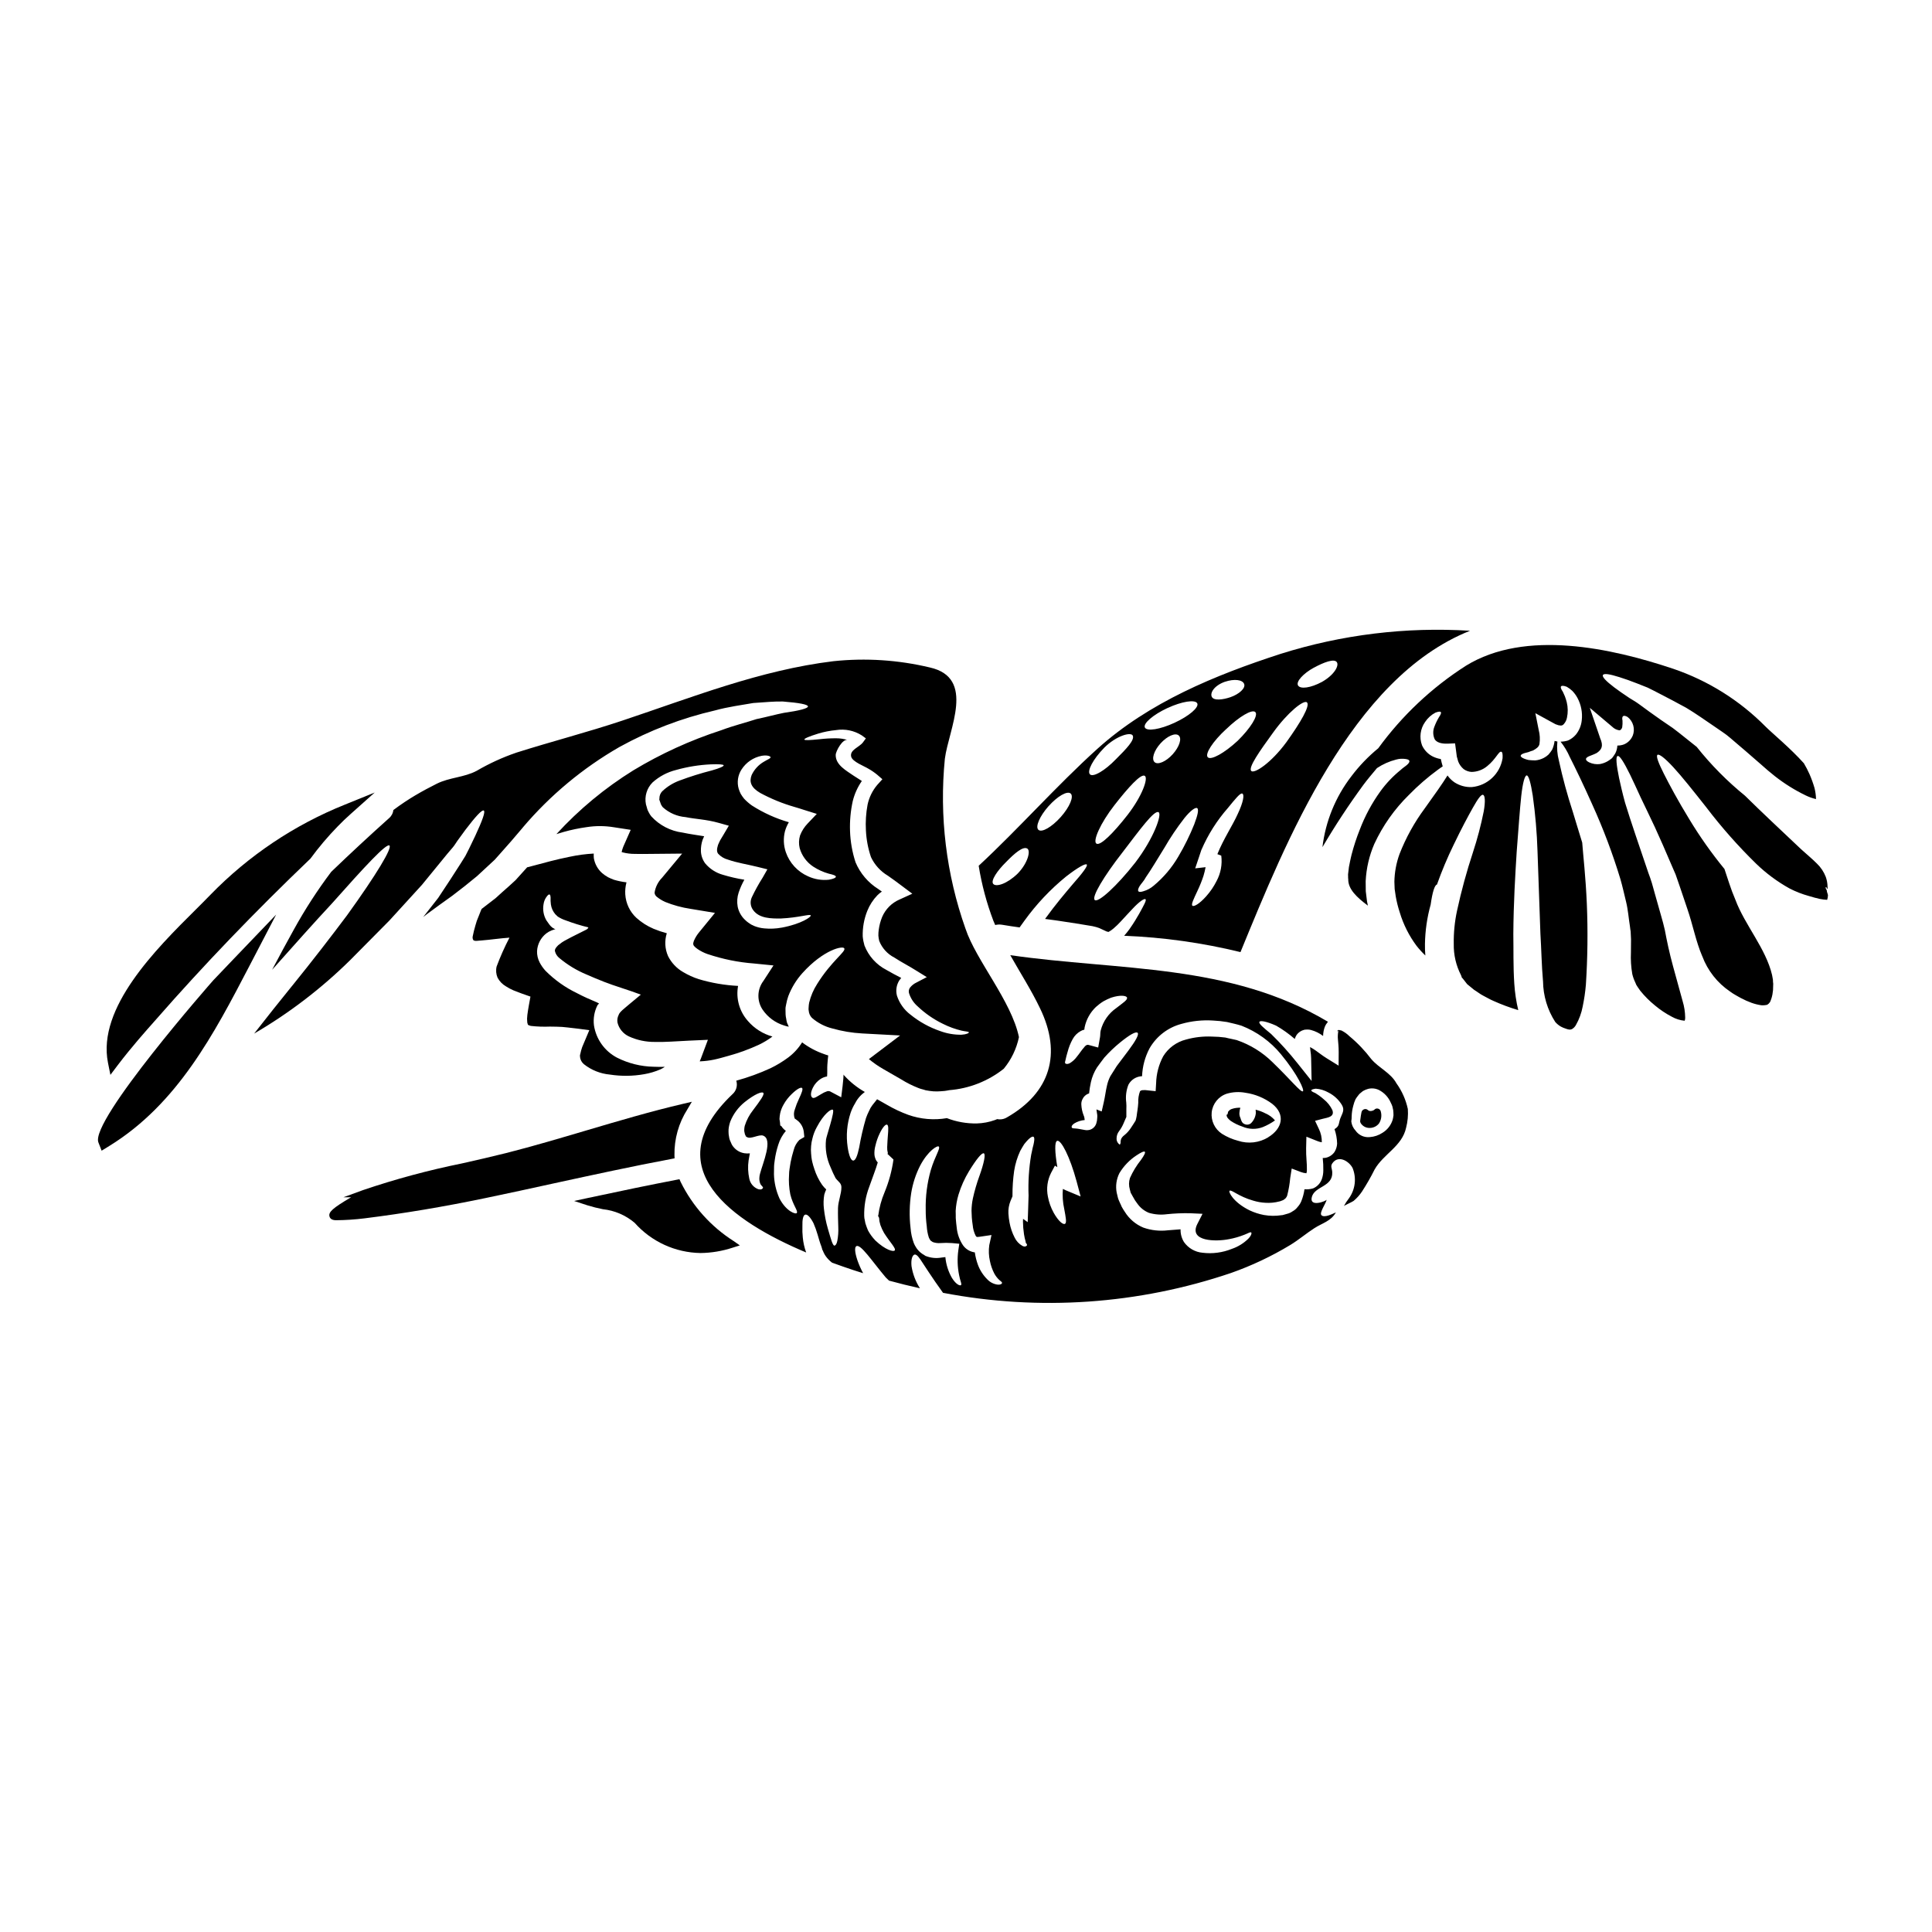
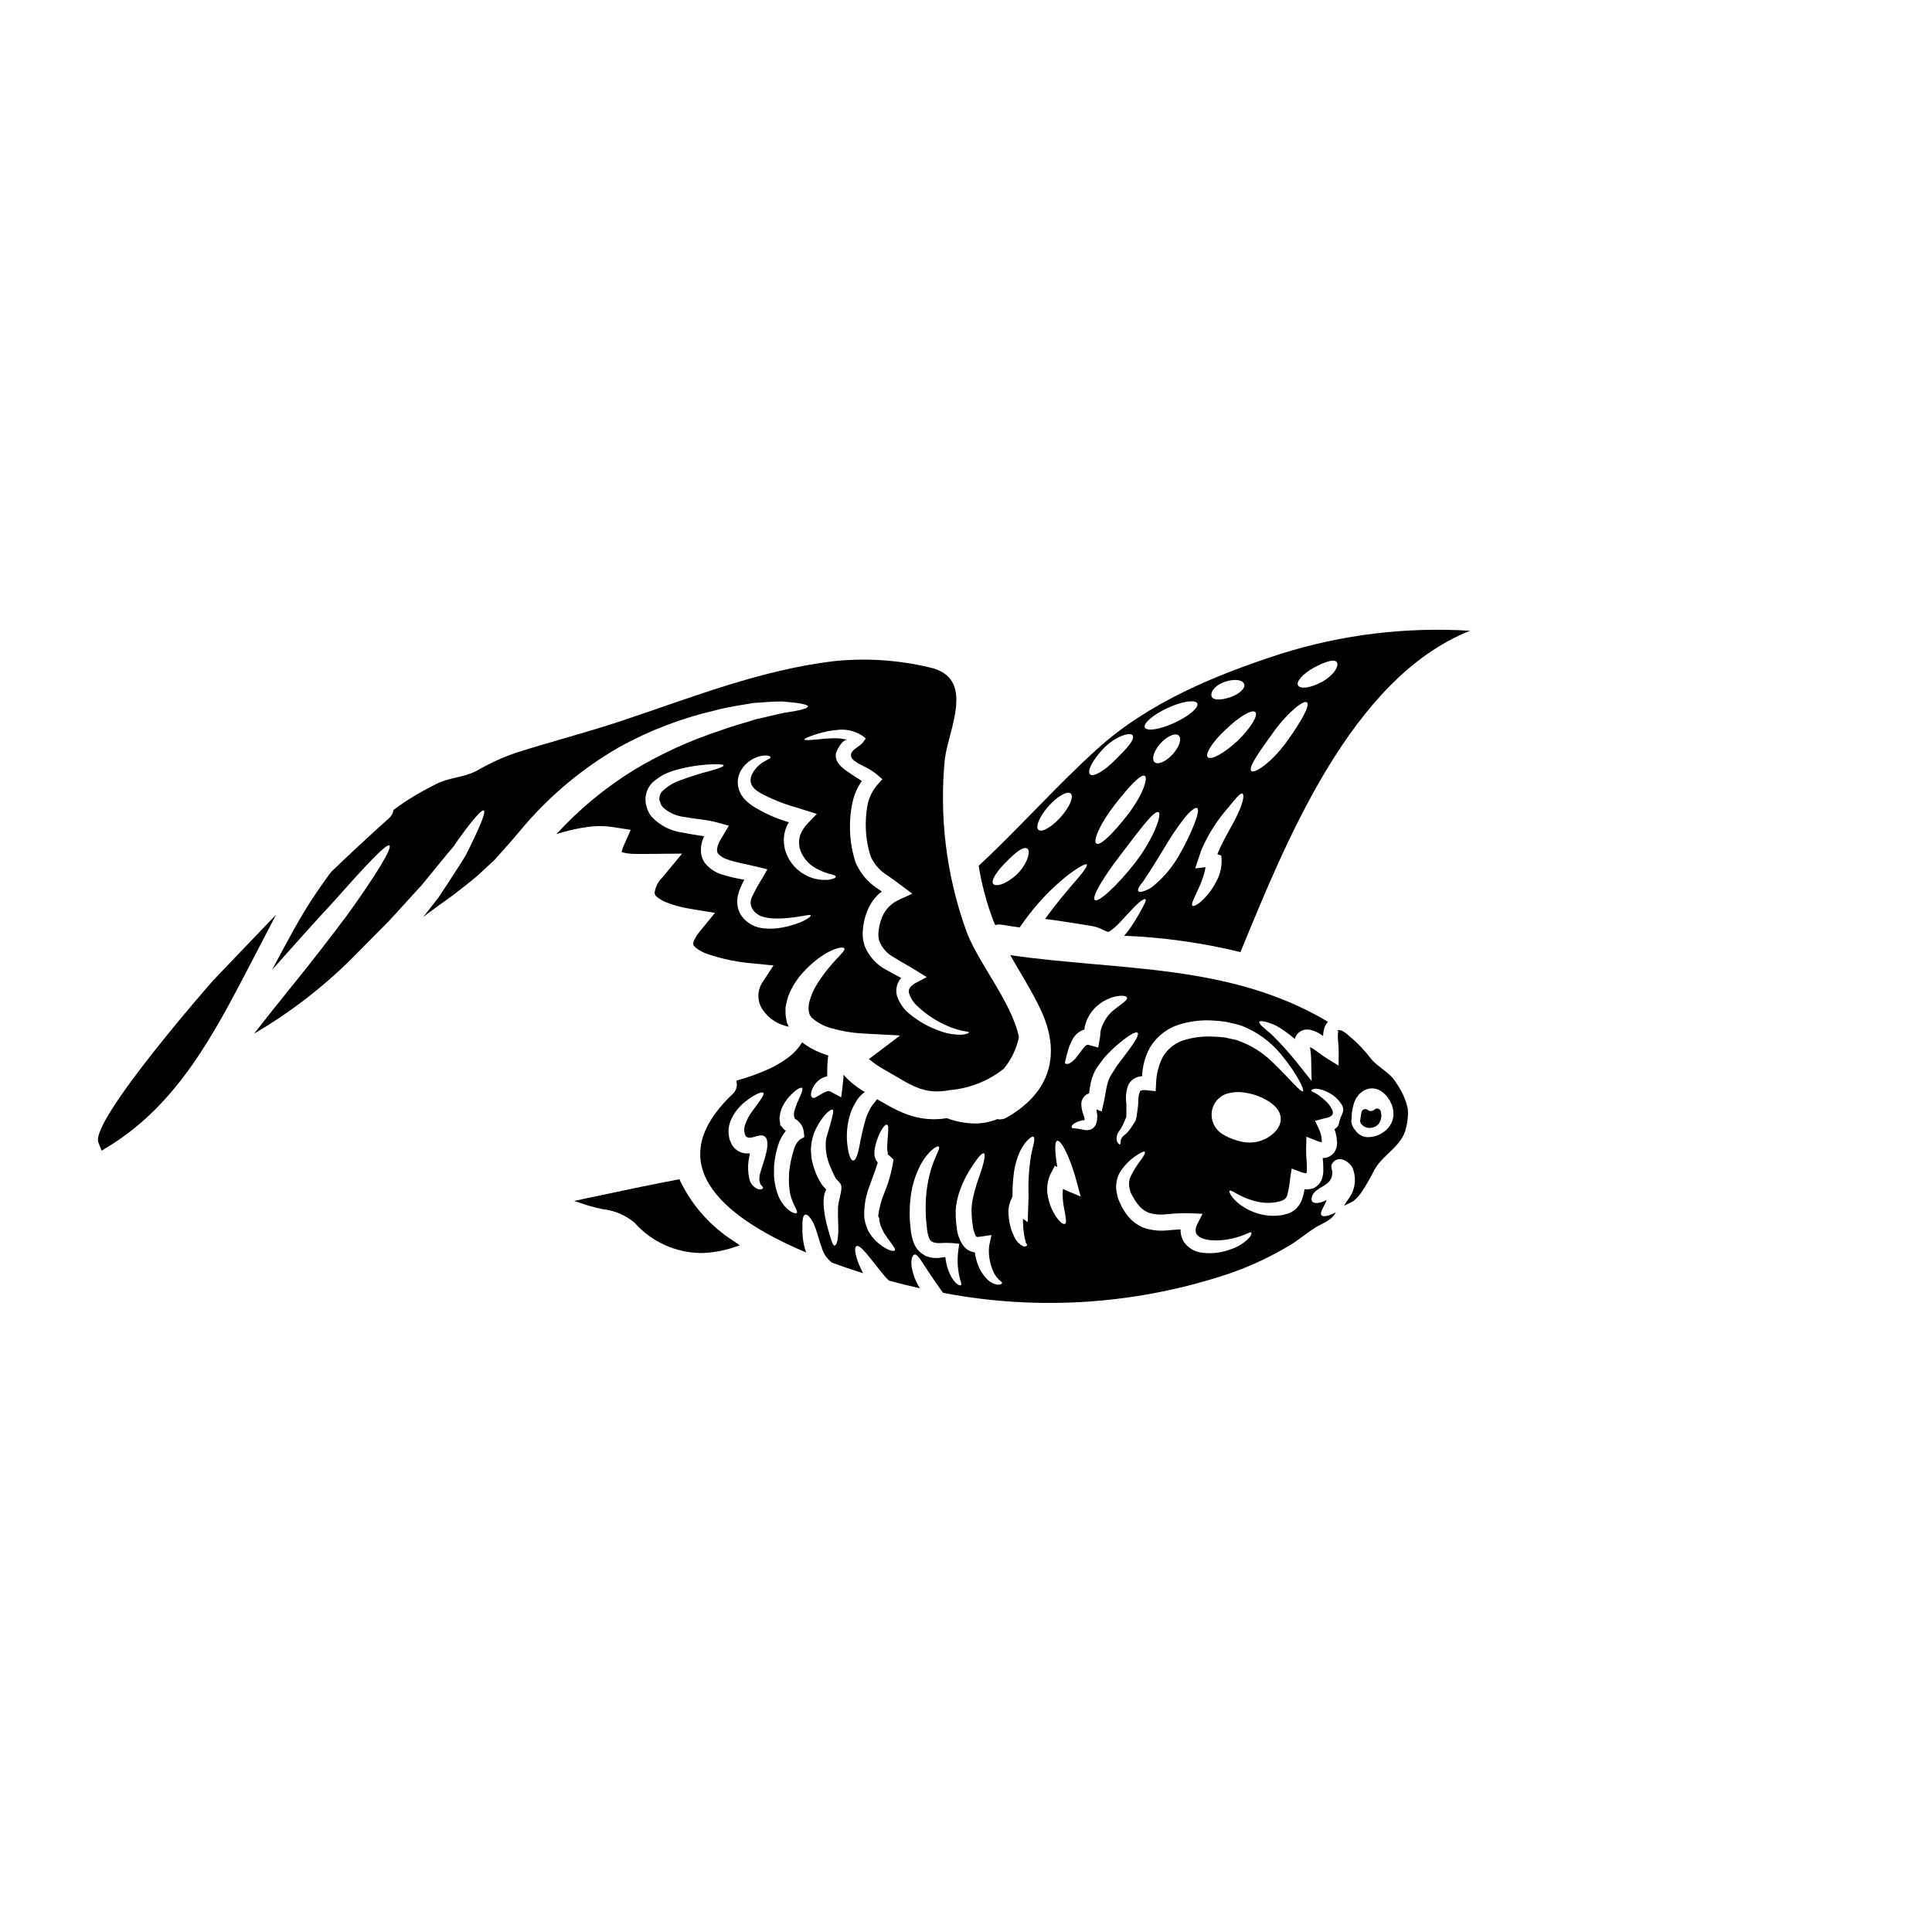
<svg xmlns="http://www.w3.org/2000/svg" fill="#000000" width="800px" height="800px" version="1.1" viewBox="144 144 512 512">
  <g>
-     <path d="m329.45 425.26c0.078 0.023-0.074 0.023 0.23 0h0.004c1.172-0.055 2.336-0.199 3.484-0.438 1.152-0.23 2.566-0.641 3.938-1.027 2.762-0.758 5.457-1.742 8.051-2.949 1.25-0.598 2.438-1.32 3.543-2.152-2.519-0.699-4.773-2.129-6.484-4.106-2.266-2.531-3.234-5.973-2.617-9.312-3.543-0.18-7.051-0.781-10.453-1.797-1.43-0.469-2.809-1.098-4.102-1.867-1.723-0.988-3.113-2.461-4-4.234-0.844-1.91-0.965-4.062-0.336-6.055-1.188-0.316-2.352-0.711-3.488-1.18-1.672-0.707-3.215-1.684-4.562-2.898-1.746-1.613-2.801-3.836-2.953-6.207-0.066-1.027 0.031-2.055 0.281-3.051 0.031-0.047 0.047-0.102 0.051-0.156-1.137-0.133-2.262-0.363-3.359-0.691-0.523-0.195-1.039-0.418-1.539-0.668-0.578-0.316-1.117-0.695-1.613-1.129-1.145-1.031-1.902-2.418-2.156-3.938-0.035-0.398-0.043-0.801-0.023-1.203-2.141 0.113-4.266 0.398-6.363 0.848-3.492 0.691-6.824 1.617-10.004 2.465l-1.281 0.332-1.461 1.617-1.617 1.793-1.766 1.617c-1.18 1.051-2.363 2.074-3.516 3.148-1.23 0.973-2.461 1.918-3.695 2.848-0.309 0.59-0.484 1.254-0.789 1.926v-0.004c-0.363 0.801-0.656 1.637-0.875 2.488-0.254 0.898-0.535 1.926-0.691 2.793-0.102 0.367-0.043 0.758 0.156 1.078 0.148 0.113 0.324 0.176 0.512 0.184h0.395c0.395-0.027 0.848-0.078 1.254-0.102 2.336-0.18 5.027-0.59 7.41-0.746v-0.004c-1.293 2.477-2.43 5.031-3.406 7.648-0.238 0.992-0.148 2.035 0.254 2.973 0.508 0.949 1.273 1.742 2.207 2.281 0.625 0.406 1.281 0.758 1.965 1.055 0.691 0.254 1.41 0.539 2.129 0.82 0.789 0.285 1.574 0.566 2.41 0.848-0.281 1.574-0.586 3.078-0.82 4.848l-0.078 1.027 0.051 0.871c0 0.309 0.129 0.395 0.129 0.59 0.078 0.078 0.051 0.152 0.129 0.152-0.051 0.051 0.203 0.129 0.691 0.285l0.004-0.004c1.688 0.191 3.383 0.25 5.078 0.18l1.742 0.027h0.004c0.977 0.012 1.953 0.082 2.922 0.203 1.848 0.203 3.977 0.461 5.746 0.719-0.641 1.488-1.258 3-1.902 4.516h0.004c-0.203 0.578-0.367 1.168-0.484 1.77-0.051 0.125-0.086 0.258-0.102 0.391l0.023 0.152v0.258c0.078 0.754 0.445 1.441 1.027 1.926 1.98 1.57 4.379 2.527 6.898 2.754 3.012 0.465 6.078 0.43 9.082-0.102 1.48-0.254 2.926-0.684 4.305-1.281 0.402-0.191 0.789-0.414 1.156-0.672-0.977 0.027-1.969 0.027-2.977-0.023-3.371-0.062-6.688-0.891-9.695-2.41-3.281-1.727-5.543-4.906-6.106-8.566-0.219-1.805 0.094-3.629 0.902-5.258 0.09-0.18 0.223-0.328 0.391-0.438 0.203-0.102-0.102-0.129-0.152-0.203l-0.203-0.102-0.078-0.051-0.051-0.027-0.309-0.125c-1.742-0.719-3.414-1.488-4.977-2.309v-0.004c-3.094-1.48-5.914-3.481-8.336-5.906-0.621-0.672-1.152-1.422-1.574-2.231-0.484-0.934-0.723-1.977-0.691-3.027 0.105-1.832 0.992-3.531 2.434-4.668 0.426-0.324 0.891-0.59 1.387-0.789 0.23-0.102 0.488-0.152 0.742-0.254 0.078-0.027 0.285-0.078 0.285-0.129l-0.199-0.035c-0.367-0.156-0.699-0.383-0.973-0.668-0.141-0.145-0.273-0.297-0.395-0.461-0.281-0.414-0.562-0.789-0.82-1.152-0.734-1.281-0.996-2.777-0.742-4.234 0.098-0.789 0.418-1.535 0.922-2.152 0.309-0.395 0.539-0.516 0.691-0.438 0.152 0.078 0.23 0.336 0.254 0.789l0.004-0.004c-0.031 0.617-0.004 1.234 0.078 1.848 0.133 0.949 0.531 1.836 1.152 2.566 0.23 0.203 0.438 0.395 0.668 0.641 0.648 0.422 1.348 0.758 2.078 1 1.977 0.746 4 1.371 6.051 1.875l-0.254 0.395h-0.004c-0.281 0.191-0.582 0.352-0.895 0.488l-2.203 1.105c-0.789 0.395-1.641 0.82-2.465 1.277-0.426 0.215-0.836 0.457-1.234 0.723-0.332 0.254-0.664 0.488-0.973 0.742-0.789 0.789-0.926 1.203-0.848 1.574h0.004c0.176 0.723 0.594 1.367 1.18 1.824 2.144 1.793 4.551 3.254 7.133 4.328 1.488 0.664 3.055 1.309 4.723 1.969 2.488 1 6.797 2.258 9.723 3.387-1.027 0.875-2.074 1.746-3.148 2.617-1.102 0.977-2.539 1.969-2.754 2.82h-0.004c-0.297 0.609-0.395 1.297-0.281 1.969 0.395 1.617 1.512 2.969 3.027 3.668 2.152 0.988 4.5 1.484 6.871 1.461 2.719 0.078 5.644-0.18 9.004-0.336l5.055-0.227-1.852 4.949c-0.418 1.008-0.266 0.621-0.293 0.754z" />
    <path d="m324.38 457.23-0.312-0.723-0.789 0.148c-6.848 1.32-14.348 2.859-23.594 4.848l-3.543 0.766 3.453 1.129 0.004 0.004c1.379 0.426 2.773 0.777 4.188 1.055 3.098 0.332 6.019 1.586 8.395 3.598 4.434 4.992 10.762 7.898 17.438 8.008 2.906-0.031 5.789-0.512 8.551-1.422l1.891-0.598-1.625-1.141h-0.004c-6.031-3.836-10.891-9.258-14.051-15.672z" />
-     <path d="m322.77 450.97-0.031-0.848v0.004c-0.074-4.301 1.117-8.527 3.43-12.152l1.18-1.996-2.262 0.531c-8.66 2.023-17.355 4.602-25.762 7.086-6.93 2.055-14.105 4.176-21.191 5.977-3.844 0.969-7.781 1.859-11.742 2.754-8.863 1.797-17.602 4.152-26.168 7.055l-5.234 1.914 2.055-0.004c-4.945 2.902-6.043 3.938-5.723 5.09 0.18 0.656 0.789 0.992 1.75 0.992h0.039c2.5-0.02 4.996-0.188 7.477-0.496 10.418-1.297 20.906-3.055 32.066-5.375 6.113-1.266 12.203-2.598 18.312-3.938 10.137-2.203 20.617-4.484 30.965-6.43z" />
    <path d="m221.3 405.4c-3.207 3.938-6.519 8.133-9.953 12.516h-0.004c9.262-5.402 17.812-11.941 25.449-19.465 3.668-3.691 7.156-7.234 10.414-10.516 3.102-3.387 5.977-6.543 8.617-9.445 2.488-3.027 4.723-5.769 6.691-8.184 0.512-0.59 1-1.18 1.461-1.719 0.461-0.539 0.824-1.152 1.207-1.715 0.789-1.078 1.512-2.055 2.152-2.953 2.668-3.512 4.387-5.383 4.871-5.117 0.484 0.27-0.359 2.617-2.254 6.691-0.512 1.027-1.051 2.152-1.641 3.414-0.309 0.613-0.641 1.254-0.977 1.922-0.395 0.641-0.82 1.281-1.23 1.969-1.715 2.715-3.719 5.769-5.977 9.156-1.254 1.617-2.59 3.309-3.977 5.078 0.336-0.254 0.641-0.512 1-0.789 2.18-1.641 4.414-3.207 6.719-4.871 2.207-1.668 4.359-3.363 6.543-5.184l3.129-2.898 1.574-1.461 1.438-1.617c0.949-1.102 1.926-2.18 2.902-3.281 1.023-1.203 2.074-2.438 3.129-3.668l-0.004-0.012c7.246-8.531 15.914-15.746 25.625-21.316 7.934-4.375 16.438-7.629 25.266-9.664 3.543-0.977 7.184-1.438 10.16-1.969 3.078-0.203 5.691-0.461 7.848-0.395 4.328 0.336 6.644 0.789 6.644 1.309s-2.363 1.129-6.387 1.695c-2.027 0.395-4.465 1.074-7.285 1.664-2.793 0.926-5.848 1.641-9.414 2.977h-0.004c-8.105 2.637-15.887 6.191-23.188 10.594-7.539 4.676-14.398 10.363-20.391 16.902 0.641-0.203 1.258-0.395 1.969-0.59h-0.004c1.98-0.555 3.992-0.973 6.027-1.258 2.387-0.375 4.82-0.367 7.207 0.023l4.492 0.691-1.969 4.465c-0.184 0.461-0.332 0.934-0.438 1.414 0.102 0.023 0.203 0.074 0.309 0.102 1.047 0.27 2.125 0.402 3.207 0.395 1.281 0.051 2.641 0 4.18 0l8.336-0.078-5.332 6.414c-1.055 1.074-1.742 2.453-1.969 3.938 0.027 0.41 0.223 0.789 0.539 1.051 0.695 0.57 1.461 1.047 2.281 1.41 2.144 0.863 4.383 1.477 6.668 1.82l6.516 1.078-4.129 5.055c-0.59 0.695-1.07 1.473-1.438 2.309-0.227 0.664-0.227 0.848-0.152 1.051 0.027 0.539 1.824 1.824 3.719 2.488v-0.004c4.008 1.355 8.172 2.199 12.391 2.516l5.117 0.512-2.668 4.106c-1.688 2.238-1.77 5.297-0.207 7.621 1.359 1.996 3.359 3.473 5.668 4.18 0.41 0.145 0.832 0.254 1.262 0.332-0.129-0.281-0.254-0.535-0.363-0.82l-0.074-0.152-0.027-0.078-0.102-0.395c-0.027-0.082-0.043-0.168-0.051-0.258l-0.074-0.461-0.004 0.004c-0.082-0.363-0.133-0.734-0.152-1.109-0.027-0.512-0.027-1-0.027-1.488s0.129-0.789 0.18-1.18c0.129-0.73 0.316-1.453 0.562-2.156 0.863-2.254 2.133-4.332 3.75-6.129 5.617-6.234 10.824-7.336 11.102-6.519 0.438 0.848-3.438 3.363-7.207 9.414v0.004c-0.969 1.504-1.68 3.16-2.102 4.898-0.086 0.414-0.137 0.836-0.152 1.258-0.02 0.188-0.027 0.375-0.027 0.562 0.031 0.117 0.047 0.238 0.051 0.363 0.051 0.711 0.352 1.383 0.848 1.895 1.566 1.363 3.441 2.332 5.461 2.824 2.562 0.719 5.191 1.16 7.848 1.305l10.055 0.539-8.266 6.258h0.004c1.164 0.969 2.406 1.836 3.719 2.59 1.664 0.949 3.281 1.898 4.894 2.82v0.004c1.395 0.867 2.863 1.605 4.391 2.207 0.688 0.309 1.359 0.395 2.023 0.637 0.68 0.133 1.363 0.23 2.055 0.285 0.676 0.043 1.352 0.035 2.027-0.023l0.973-0.078c0.359-0.023 0.824-0.152 1.207-0.203v-0.004c5.269-0.414 10.293-2.387 14.438-5.668 2.008-2.422 3.391-5.305 4.031-8.387-1.969-9.539-11.414-20.391-14.168-28.758h-0.004c-5.102-14.418-6.969-29.789-5.461-45.012 1-7.801 8.266-21.445-3.977-24.191-8.359-2-17-2.562-25.547-1.664-19.445 2.363-37.504 9.594-55.941 15.742-9.285 3.102-18.801 5.543-28.168 8.516v0.004c-3.637 1.25-7.137 2.859-10.457 4.797-3.336 1.77-7.184 1.719-10.566 3.414-1.875 0.949-3.746 1.926-5.543 3l-0.004-0.004c-2.055 1.215-4.039 2.543-5.949 3.977-0.098 0.863-0.527 1.656-1.203 2.207-5.156 4.617-10.242 9.34-15.266 14.168-3.656 4.859-6.961 9.965-9.898 15.289-1.949 3.488-3.871 7.086-5.769 10.672 6.004-6.746 11.262-12.645 15.828-17.547 8.898-10.027 14.465-16.004 15.262-15.391 0.797 0.613-3.387 7.621-11.234 18.5-4.059 5.422-9.031 11.887-14.66 18.836zm129.85-15.57c-1.512 0.281-3.059 0.352-4.59 0.203-0.945-0.078-1.875-0.305-2.754-0.664-0.516-0.211-0.996-0.484-1.438-0.824l-0.336-0.254-0.078-0.051-0.125-0.125-0.129-0.102-0.461-0.438c-0.883-0.906-1.488-2.047-1.742-3.285-0.23-1.25-0.145-2.539 0.254-3.746 0.395-1.18 0.902-2.324 1.512-3.41-1.926-0.305-3.828-0.742-5.691-1.309-1.836-0.508-3.473-1.566-4.695-3.027-0.695-0.945-1.09-2.082-1.129-3.254-0.027-1.031 0.129-2.055 0.465-3.027 0.125-0.336 0.281-0.59 0.395-0.902-1.824-0.309-3.82-0.562-5.719-0.973h-0.004c-3.172-0.406-6.102-1.922-8.266-4.281-0.27-0.332-0.504-0.695-0.691-1.078l-0.281-0.566-0.102-0.281v-0.051l-0.051-0.102-0.051-0.23-0.262-0.898c-0.422-2.106 0.234-4.281 1.75-5.801 1.773-1.594 3.914-2.727 6.231-3.305 3.004-0.844 6.094-1.344 9.211-1.488 2.152-0.078 3.332 0 3.41 0.254 0.074 0.254-1.102 0.789-3.148 1.359h-0.004c-2.887 0.734-5.727 1.625-8.516 2.668-1.73 0.629-3.309 1.609-4.641 2.875-0.473 0.508-0.73 1.176-0.723 1.871 0.051 0.156-0.125 0.129 0.027 0.488l0.309 0.875 0.078 0.227 0.152 0.262v-0.004c0.094 0.191 0.215 0.363 0.359 0.512 1.664 1.496 3.773 2.406 6.004 2.59 2.641 0.539 5.465 0.59 8.824 1.539l2.641 0.742-1.488 2.516-0.789 1.309c-0.254 0.438-0.395 0.875-0.59 1.281-0.359 1.129-0.332 1.824 0.027 2.305v0.004c0.703 0.766 1.613 1.316 2.621 1.574 2.41 0.848 5.156 1.254 7.848 1.926l2.59 0.641-1.281 2.254h-0.004c-1.047 1.645-1.988 3.356-2.82 5.117-0.547 1.133-0.406 2.473 0.359 3.465 1.641 2.231 4.844 2.203 7.231 2.203 4.926-0.227 7.797-1.281 8.004-0.82 0.207 0.34-2.394 2.238-7.703 3.238zm12.52-12.695c-1.883 0.207-3.789-0.105-5.508-0.898-2.773-1.211-4.914-3.527-5.906-6.387-0.617-1.793-0.699-3.727-0.23-5.566 0.234-0.836 0.582-1.637 1.027-2.383-3.465-1-6.766-2.496-9.801-4.441-0.754-0.535-1.449-1.145-2.078-1.82-0.32-0.398-0.609-0.816-0.871-1.258-0.215-0.43-0.395-0.875-0.539-1.332-0.504-1.734-0.234-3.602 0.742-5.117 1.215-1.898 3.152-3.215 5.363-3.641 1.539-0.262 2.363 0.152 2.336 0.395 0 0.336-0.742 0.539-1.77 1.18h-0.004c-1.406 0.816-2.535 2.039-3.231 3.512-0.691 1.77-0.227 3.309 2.281 4.769 2.879 1.551 5.91 2.793 9.055 3.695 0.898 0.254 1.766 0.539 2.641 0.82l3.281 1.027-2.414 2.539c-0.883 0.91-1.57 1.992-2.023 3.18-0.328 1.082-0.363 2.234-0.102 3.336 0.57 2.023 1.855 3.773 3.613 4.926 1.273 0.828 2.668 1.461 4.133 1.867 1.152 0.262 1.848 0.488 1.848 0.789 0 0.297-0.613 0.578-1.844 0.809zm1.898-39.656v0.004c2.371-0.379 4.797 0.121 6.82 1.406l1.078 0.789-0.789 1.078c-0.977 1.281-3.543 1.969-3.106 3.769 0.336 1.359 3.492 2.512 4.543 3.18h0.004c0.832 0.469 1.621 1.008 2.359 1.617l1.363 1.18-1.387 1.539c-1.262 1.5-2.133 3.289-2.539 5.207-0.422 2.246-0.566 4.539-0.438 6.82 0.117 2.402 0.562 4.777 1.336 7.059 0.965 2.059 2.531 3.785 4.488 4.945 1.18 0.824 2.387 1.691 3.566 2.594l2.902 2.176-3.336 1.516h-0.004c-2.094 0.895-3.758 2.559-4.652 4.648-0.441 1.078-0.746 2.211-0.898 3.363-0.078 0.52-0.113 1.047-0.102 1.574 0.035 0.477 0.109 0.949 0.227 1.414 0.754 1.906 2.18 3.473 4.004 4.406 1.875 1.23 3.977 2.285 5.902 3.516l2.695 1.668-2.754 1.438c-0.645 0.305-1.215 0.754-1.664 1.309-0.312 0.406-0.422 0.934-0.309 1.434 0.422 1.395 1.23 2.641 2.336 3.59 1.98 1.875 4.238 3.434 6.691 4.617 1.574 0.793 3.234 1.395 4.949 1.801 1.18 0.254 1.848 0.227 1.898 0.434 0.051 0.203-0.613 0.566-1.969 0.641-1.926 0.027-3.836-0.305-5.644-0.973-2.859-0.98-5.523-2.457-7.871-4.359-1.672-1.266-2.914-3.012-3.566-5.004-0.367-1.379-0.145-2.848 0.617-4.055 0.16-0.23 0.328-0.453 0.512-0.664-1.254-0.641-2.539-1.309-3.898-2.102h0.004c-2.68-1.375-4.762-3.684-5.848-6.492-0.23-0.789-0.387-1.594-0.461-2.414-0.062-2.324 0.355-4.637 1.227-6.797 0.617-1.523 1.523-2.918 2.668-4.102 0.363-0.359 0.758-0.688 1.18-0.977l-0.949-0.664h0.004c-2.691-1.684-4.801-4.156-6.031-7.086-0.871-2.672-1.363-5.453-1.461-8.266-0.098-2.668 0.145-5.344 0.719-7.953 0.473-1.91 1.289-3.719 2.41-5.332-0.082-0.047-0.16-0.098-0.23-0.156-0.691-0.438-1.336-0.848-2-1.281-1.875-1.309-4.746-2.82-4.695-5.465 0-0.977 1.875-4.465 3.231-3.938v0.004c-0.996-0.316-2.031-0.48-3.078-0.484-1.5-0.008-2.996 0.078-4.488 0.254-2.516 0.254-3.938 0.332-3.977 0.074-0.039-0.254 1.23-0.82 3.691-1.574h0.004c1.535-0.465 3.117-0.773 4.715-0.922z" />
    <path d="m407.74 389.14c0.578-0.141 1.18-0.168 1.77-0.078 1.574 0.281 3.148 0.488 4.695 0.715l1.309-1.82v0.004c3.133-4.344 6.824-8.258 10.977-11.645 3.106-2.414 5.184-3.566 5.512-3.207s-1.125 2.281-3.691 5.184c-2 2.363-4.644 5.465-7.359 9.234l3.387 0.461c3.254 0.488 6.594 1 9.57 1.516l-0.414-0.051c0.336 0.074 0.668 0.125 1 0.227 0.332 0.102 0.668 0.203 0.789 0.254l1.055 0.488 0.949 0.438 0.461 0.102h0.039c0.477-0.258 0.926-0.566 1.332-0.926 0.664-0.566 1.289-1.172 1.875-1.816 1.227-1.312 2.254-2.465 3.148-3.387 1.793-1.926 3.148-2.82 3.438-2.516 0.289 0.309-0.434 1.539-1.691 3.844-0.641 1.129-1.461 2.492-2.539 4.031v0.004c-0.449 0.621-0.93 1.223-1.438 1.793 10.395 0.41 20.723 1.859 30.828 4.328 11.953-29.086 29.348-72.668 60.844-85.16v0.004c-16.984-1.062-34.016 1.016-50.246 6.133-17.285 5.617-34.832 12.801-48.531 25.164-10.926 9.875-20.648 20.957-31.445 30.984v-0.004c0.801 4.984 2.106 9.875 3.898 14.594 0.172 0.391 0.324 0.75 0.48 1.109zm26.395-6.617c-0.949-0.742 2.438-6.359 7.285-12.566 4.746-6.207 8.438-11.289 9.594-10.723 1.027 0.438-1.203 6.871-6.156 13.363-4.953 6.309-9.801 10.668-10.723 9.926zm17.426-41.531c1.77-1.949 3.938-2.875 4.82-2.074 0.887 0.801 0.152 3.023-1.613 4.977s-3.938 2.875-4.797 2.078c-0.859-0.793-0.191-3.027 1.59-4.981zm40.684-20.074c2.512-1.363 5.332-2.465 6.027-1.438 0.641 0.922-0.641 3.363-3.938 5.231-3 1.617-5.719 1.969-6.336 0.949-0.617-1.016 1.387-3.199 4.234-4.746zm-1.875 9.234c0.871 0.871-1.691 5.281-5.465 10.539-4.055 5.512-8.438 8.363-9.285 7.644-0.949-0.848 2.203-5.281 5.797-10.234 3.789-5.262 8.098-8.75 8.945-7.957zm-21.777-5.465c2.516-0.848 4.668-0.566 5.117 0.562s-1.336 2.719-3.641 3.516c-1.969 0.664-4.387 1-4.93-0.102-0.504-1.031 0.57-2.93 3.441-3.981zm0.336 12.566c3.438-3.332 6.898-5.387 7.746-4.543 0.848 0.848-1.254 4.258-4.695 7.621-3.512 3.258-7.055 5.207-7.898 4.359-0.848-0.84 1.297-4.184 4.836-7.441zm-6.516 31.91v0.004c1.742-4.027 4.106-7.758 7.004-11.055 1.969-2.414 3.305-4.106 3.844-3.793 0.539 0.312 0.23 2.281-1.254 5.41-1.309 2.949-3.769 6.59-5.387 10.629l1.027 0.395v-0.004c0.301 2.312-0.129 4.664-1.234 6.719-0.734 1.469-1.66 2.832-2.754 4.055-1.824 2.051-3.309 2.848-3.668 2.488s0.336-1.77 1.387-4.004h-0.004c0.609-1.277 1.137-2.594 1.574-3.938 0.223-0.742 0.402-1.496 0.543-2.258l-2.754 0.312 1.027-3.055c0.203-0.629 0.426-1.27 0.637-1.91zm-1.875-6.848 0.004 0.004c-1.199 3.004-2.633 5.91-4.281 8.695-1.715 2.941-3.934 5.559-6.555 7.727-0.777 0.664-1.688 1.156-2.668 1.438-0.691 0.227-1.18 0.254-1.359 0-0.176-0.254-0.051-0.691 0.309-1.312 0.359-0.617 1.18-1.41 1.691-2.41 1.23-1.746 2.949-4.617 4.848-7.695v0.004c1.602-2.781 3.391-5.445 5.363-7.977 1.574-1.949 2.926-2.953 3.387-2.617 0.457 0.332 0.125 1.879-0.746 4.141zm-7.133-30.676c3.797-1.77 7.312-2.309 7.871-1.258 0.559 1.051-2.129 3.363-6.004 5.156-3.871 1.793-7.359 2.336-7.871 1.258-0.508-1.074 2.195-3.394 5.996-5.164zm-6.012 17.977c0.949 0.641-0.691 5.332-4.59 10.363-3.746 4.793-7.184 8.234-8.234 7.594-1.051-0.641 1.027-5.41 4.797-10.234 3.594-4.598 7.004-8.418 8.027-7.723zm-10.746-7.477c3.203-3.18 7.055-4.231 7.543-3.203 0.562 1.152-1.641 3.461-4.492 6.297-2.898 3.004-6.004 4.82-6.848 3.977-0.844-0.848 0.797-4.008 3.801-7.07zm-14.777 15.52c2.363-2.668 4.977-4.156 5.871-3.363 0.898 0.797-0.281 3.59-2.641 6.234-2.363 2.644-5.004 4.18-5.902 3.387-0.898-0.797 0.316-3.609 2.676-6.273zm-11.242 14.785c2.309-2.387 4.465-4.18 5.566-3.59 1.027 0.512 0.23 3.844-2.488 6.641-2.875 2.797-5.742 3.617-6.488 2.754-0.742-0.859 1.09-3.523 3.41-5.805z" />
    <path d="m205.98 398.07c-1.836 1.898-3.648 3.797-5.441 5.699-0.336 0.355-32.707 37.211-30.465 42.977l0.859 2.199 2.008-1.238c18.105-11.141 27.785-29.734 37.156-47.723l7.086-13.605z" />
-     <path d="m173.26 428.85 1.969-2.606c3.691-4.852 7.457-9.055 9.48-11.348l0.734-0.828c12.395-14.168 26.066-28.414 40.809-42.508v0.004c2.215-3.023 4.637-5.883 7.25-8.566 1.102-1.152 2.277-2.254 3.457-3.309l6.344-5.664-7.871 3.195c-13.434 5.387-25.586 13.535-35.672 23.914-1.18 1.223-2.531 2.566-3.984 4.012-10.387 10.324-26.07 25.922-23.16 40.496z" />
-     <path d="m476.75 438.08c0.043 0.324 0.059 0.652 0.051 0.977-0.113 1.008-0.578 1.941-1.309 2.641-0.516 0.406-1.227 0.457-1.797 0.133-0.562-0.254-0.789-0.926-0.949-1.516-0.273-0.527-0.363-1.133-0.254-1.719 0.023-0.352 0.102-0.695 0.227-1.027-0.762-0.039-1.527 0.066-2.254 0.309-0.32 0.098-0.605 0.285-0.824 0.539-0.125 0.129-0.023 0.078-0.152 0.129l-0.125 0.512-0.09 0.305-0.227 0.051c0.023 0.664 0.359 1.023 1.074 1.613h-0.004c0.977 0.656 2.035 1.172 3.148 1.539 1.711 0.746 3.644 0.793 5.387 0.129 1.141-0.465 2.227-1.059 3.231-1.77-0.672-0.805-1.523-1.438-2.488-1.848-0.836-0.438-1.727-0.77-2.644-0.996z" />
    <path d="m507.42 424.69c-1.691-2.242-3.637-4.285-5.801-6.078-0.617-0.613-1.328-1.121-2.106-1.512-0.074-0.027-0.125-0.027-0.203-0.051l-0.176 0.023 0.102-0.051c-0.102 0-0.203-0.051-0.254-0.023-0.078 0.152-0.027-0.285-0.488 0.125l-0.254 0.129h0.434-0.004c-0.137 0.719-0.172 1.453-0.105 2.18 0.078 0.973 0.203 1.898 0.203 3.41l-0.023 3.566-3.148-1.949c-1.203-0.742-1.922-1.359-2.848-2h0.004c-0.504-0.359-1.027-0.684-1.574-0.977 0.023 0.309 0.051 0.641 0.102 1 0.105 0.637 0.168 1.281 0.184 1.926l0.125 6.055-3.742-4.695c-2.164-2.727-4.492-5.316-6.981-7.746-2.051-1.691-3.363-2.754-3.102-3.231 0.227-0.395 1.848-0.125 4.383 1l0.004-0.004c1.77 1.016 3.434 2.203 4.973 3.543 0.121-0.391 0.297-0.762 0.516-1.105 0.488-0.648 1.184-1.113 1.969-1.309l0.262-0.051c0.219-0.023 0.438-0.031 0.66-0.027 0.312 0 0.625 0.047 0.926 0.129 1.152 0.312 2.231 0.848 3.18 1.578 0.012-0.863 0.176-1.715 0.488-2.516 0.152-0.363 0.359-0.703 0.613-1l0.18-0.254c-26.086-15.543-55.203-13.465-84.184-17.645 2.641 4.691 5.566 9.234 7.898 14.105 5.82 12.055 2.715 22.312-8.773 28.883l0.004-0.004c-0.777 0.477-1.699 0.641-2.59 0.461-0.18 0.074-0.363 0.152-0.566 0.23v0.004c-1.559 0.562-3.191 0.871-4.848 0.918-2.707 0.047-5.398-0.434-7.926-1.406-3.43 0.586-6.953 0.285-10.234-0.875-1.945-0.711-3.828-1.598-5.617-2.641-0.824-0.461-1.641-0.926-2.488-1.41l-0.156-0.078c-0.434 0.539-0.871 1.078-1.254 1.574-0.355 0.465-0.645 0.973-0.871 1.512-0.316 0.625-0.59 1.266-0.824 1.926-0.746 2.543-1.344 5.129-1.793 7.746-0.438 2.102-0.949 3.488-1.574 3.488s-1.152-1.336-1.488-3.59v-0.004c-0.445-3.035-0.176-6.137 0.785-9.051 0.301-0.879 0.695-1.723 1.184-2.512 0.414-0.832 0.969-1.586 1.641-2.231 0.332-0.285 0.641-0.566 0.949-0.789-2.039-1.156-3.883-2.633-5.465-4.363-0.051-0.078-0.125-0.18-0.176-0.254 0 0.309-0.027 0.664-0.051 1.023-0.051 0.719-0.129 1.387-0.203 2.055l-0.363 2.949-2.719-1.438-0.004-0.004c-0.301-0.199-0.676-0.258-1.023-0.152-0.57 0.188-1.113 0.453-1.617 0.785-0.949 0.535-1.793 1.203-2.254 0.922-0.461-0.285-0.641-1.152 0.125-2.691 0.461-0.93 1.16-1.715 2.027-2.281 0.523-0.34 1.105-0.566 1.719-0.668 0.102-0.977 0-2.129 0.074-3.078 0.074-0.949 0.129-1.719 0.23-2.492l0.004 0.004c-0.375-0.098-0.742-0.219-1.102-0.359-2.094-0.719-4.059-1.766-5.824-3.102-0.965 1.547-2.207 2.906-3.668 4-1.469 1.094-3.043 2.047-4.695 2.848-2.93 1.348-5.969 2.453-9.078 3.305 0.398 1.297-0.004 2.707-1.027 3.594-20.598 19.621 0.129 33.754 19.547 41.938v0.004c-0.473-1.281-0.773-2.621-0.898-3.981-0.105-0.98-0.137-1.965-0.102-2.949-0.051-1.77 0.18-2.949 0.742-3.106s1.387 0.691 2.203 2.281v0.004c0.426 0.977 0.785 1.98 1.078 3 0.309 1.051 0.617 2.18 1.027 3.207 0.051 0.227 0.23 0.691 0.176 0.691 0.156 0.281 0.285 0.562 0.395 0.848l0.004 0.004c0.164 0.371 0.371 0.723 0.613 1.051 0.457 0.621 1.004 1.172 1.617 1.641 1.969 0.715 3.871 1.387 5.641 1.969 0.875 0.285 1.719 0.539 2.594 0.824v-0.004c-0.598-1.102-1.105-2.254-1.516-3.438-0.691-2.051-0.789-3.438-0.285-3.719 1.156-0.637 4.106 3.902 7.797 8.285 0.312 0.312 0.59 0.566 0.875 0.848 2.719 0.742 5.441 1.414 8.184 2.027v-0.004c-1.141-1.781-1.902-3.781-2.231-5.871-0.18-1.824 0.23-2.875 0.789-3.055 0.617-0.152 1.312 0.875 2.18 2.231 0.871 1.359 2.027 3.078 3.336 5.004 0.715 1.027 1.41 2 2.051 2.902v-0.004c25.461 4.879 51.754 3.066 76.309-5.258 5.488-1.934 10.762-4.426 15.742-7.438 2.231-1.363 4.207-3.055 6.359-4.441 2.055-1.336 4.414-1.848 5.695-4.18-0.691 0.309-3.106 1.574-3.848 0.719-0.562-0.668 1.207-3.078 1.414-4.106-0.078 0.395-4.695 2.152-3.938-0.691 0.766-2.926 5.59-2.641 5.41-6.566-0.051-1.027-0.539-1.574 0.023-2.363 1.574-2.281 4.387-0.613 5.359 1.23l0.004 0.004c1.086 2.672 0.719 5.719-0.973 8.055-0.508 0.641-0.953 1.328-1.336 2.051 0.051-0.152 2.281-1.125 2.59-1.383 0.848-0.715 1.59-1.543 2.207-2.465 1.227-1.891 2.352-3.852 3.359-5.871 2.336-4.106 7.285-6.133 8.336-11.055 0.422-1.617 0.578-3.289 0.461-4.953-0.527-2.457-1.559-4.781-3.027-6.82-1.52-2.785-4.644-4.039-6.644-6.398zm-161.88 33.141c0.285 0.465 0.789 0.742 0.641 1-0.145 0.254-0.395 0.516-1.254 0.312v-0.004c-1.23-0.461-2.125-1.531-2.363-2.82-0.344-1.578-0.406-3.203-0.176-4.801 0.102-0.613 0.203-1.23 0.332-1.875v0.004c-0.469 0.055-0.945 0.047-1.41-0.023-1.109-0.16-2.121-0.719-2.848-1.574-0.324-0.359-0.578-0.777-0.742-1.234l-0.262-0.59-0.102-0.285-0.051-0.152-0.051-0.254c-0.023-0.051-0.152-0.922-0.152-0.922-0.035-0.438-0.043-0.879-0.023-1.32 0.066-0.707 0.223-1.406 0.461-2.078 0.809-2.016 2.125-3.789 3.82-5.152 2.668-2.129 4.543-2.852 4.926-2.441s-0.871 2.129-2.691 4.543l-0.004 0.004c-1 1.254-1.758 2.688-2.234 4.223-0.082 0.359-0.125 0.73-0.129 1.102 0.02 0.117 0.027 0.238 0.023 0.363l0.18 0.82c0.051-0.074 0.23 0.617 0.336 0.539 0.023 0.102 0.074 0.078 0.074 0.078s0.078 0 0.129 0.051c0.977 0.637 3.148-0.789 4.258-0.395h0.004c0.297 0.109 0.555 0.305 0.742 0.562 1.512 2.129-1.617 8.57-1.719 10.414-0.078 0.648 0.02 1.309 0.285 1.906zm10.312-11.746c-0.742 0.742-1.266 1.672-1.516 2.691-0.328 1.062-0.602 2.141-0.816 3.231-0.102 0.613-0.18 1.203-0.285 1.77-0.102 0.566-0.102 1-0.125 1.488v0.004c-0.125 1.758-0.016 3.523 0.328 5.254 0.691 2.875 2.129 4.387 1.719 4.93-0.203 0.434-2.754-0.336-4.59-3.848l0.004-0.004c-0.906-2.012-1.402-4.184-1.465-6.391 0-0.637 0.027-1.277 0.027-1.922 0-0.641 0.102-1.18 0.176-1.793 0.184-1.383 0.496-2.75 0.926-4.082 0.41-1.367 1.102-2.633 2.027-3.719-0.48-0.344-0.891-0.777-1.207-1.277l-0.281-0.152v-0.004c-0.027-0.566-0.098-1.133-0.203-1.695 0.02-0.508 0.078-1.012 0.176-1.512 0.18-0.812 0.48-1.59 0.898-2.309 0.582-1.059 1.328-2.019 2.207-2.848 1.387-1.336 2.363-1.824 2.691-1.574 0.332 0.246-0.078 1.332-0.824 2.898h0.004c-0.43 0.887-0.789 1.809-1.074 2.754-0.316 0.777-0.332 1.645-0.051 2.438 0.051 0.051 0.227 0.125 0.898 0.664h-0.004c0.832 0.727 1.371 1.73 1.512 2.824l0.152 1.414zm10.301 23.137c0.055 1.211-0.031 2.422-0.254 3.617-0.18 0.949-0.539 1.254-0.789 1.277-0.488-0.152-0.875-1.664-1.719-4.516-0.504-1.742-0.855-3.527-1.051-5.332-0.141-1.223-0.109-2.457 0.102-3.668 0.133-0.477 0.309-0.938 0.516-1.387-0.395-0.367-0.754-0.77-1.078-1.203-0.887-1.277-1.578-2.676-2.051-4.156-0.234-0.664-0.43-1.34-0.59-2.027-0.078-0.395-0.129-0.613-0.203-1.18l-0.078-0.902h-0.004c-0.066-0.684-0.066-1.367 0-2.051 0.051-0.652 0.16-1.297 0.336-1.926 0.246-1.074 0.641-2.113 1.18-3.078 1.848-3.512 3.793-4.894 4.231-4.59 0.641 0.285-1.719 7.086-1.793 7.898v0.004c-0.277 2.527 0.148 5.082 1.227 7.387 0.387 0.973 0.824 1.922 1.312 2.844 0.098 0.145 0.207 0.277 0.328 0.395 0.539 0.617 1.207 1.027 1.207 2.004 0.023 1.715-0.848 3.668-0.898 5.488-0.047 1.816 0.031 3.613 0.07 5.102zm9.773 3.461v-0.004c-0.75-0.781-1.391-1.664-1.902-2.621-0.262-0.621-0.492-1.254-0.691-1.898l-0.152-0.789-0.074-0.395-0.027-0.102-0.023-0.051v-0.262l-0.027-0.227h-0.004c-0.074-2.672 0.379-5.332 1.336-7.824 0.848-2.461 1.719-4.566 2.258-6.465-0.027-0.051-0.102-0.078-0.129-0.129-0.156-0.176-0.289-0.375-0.395-0.59l-0.176-0.461c-0.098-0.281-0.16-0.574-0.18-0.871-0.047-0.797 0.039-1.602 0.254-2.371 0.254-1.117 0.629-2.203 1.125-3.234 0.789-1.664 1.574-2.512 1.969-2.336 0.395 0.176 0.359 1.207 0.203 2.953-0.051 0.848-0.152 1.898-0.176 3-0.023 0.492 0.027 0.984 0.152 1.461 0.023 0.074 0.051 0.152 0.074 0.152v0.023c-0.074 0.027-0.152 0.078-0.203 0.102l1.641 1.539v0.004c-0.41 2.961-1.195 5.856-2.332 8.621-0.863 2.019-1.441 4.152-1.715 6.336l-0.102 0.074 0.074 0.027 0.152 0.102 0.129 0.395 0.074 0.789c0.102 0.359 0.18 0.691 0.262 1.027 0.262 0.727 0.586 1.43 0.973 2.102 1.617 2.539 3.231 4.106 2.82 4.617-0.305 0.43-2.461-0.082-5.203-2.699zm22.75 11.902c-0.281 0.18-1.254-0.102-2.387-1.898-0.98-1.699-1.578-3.59-1.758-5.543-0.332 0.051-0.664 0.102-1.051 0.129-1.371 0.242-2.777 0.105-4.078-0.395l-0.051-0.027h-0.051l-0.23-0.152-0.09-0.066-0.152-0.102-0.359-0.203v-0.004c-0.34-0.227-0.66-0.492-0.949-0.785l-0.488-0.566-0.336-0.512h0.004c-0.215-0.332-0.395-0.684-0.539-1.051-0.465-1.27-0.75-2.594-0.848-3.938-0.188-1.582-0.266-3.176-0.227-4.769 0.031-1.52 0.164-3.035 0.395-4.539 0.41-2.539 1.215-4.996 2.383-7.285 2.078-3.938 4.59-5.41 4.926-5.027 0.488 0.488-1 2.512-2.102 6.18-0.984 3.445-1.445 7.016-1.363 10.598-0.008 1.465 0.09 2.93 0.281 4.383 0.055 0.961 0.227 1.906 0.512 2.824 0.051 0.16 0.121 0.316 0.211 0.461l0.102 0.203c0.023 0 0.051 0.027 0.074 0.051 0.023 0.023-0.051 0.129 0.254 0.312l0.336 0.227 0.129 0.078h0.004c0.629 0.223 1.301 0.309 1.965 0.258 1.035-0.078 2.074-0.078 3.106 0l1.926 0.18-0.254 1.715c-0.305 2.195-0.238 4.426 0.203 6.594 0.234 1.387 0.824 2.465 0.488 2.668zm9.84-0.125v-0.004c-1.082-0.105-2.094-0.598-2.844-1.387-1.098-1.078-1.945-2.383-2.488-3.82-0.406-1.086-0.688-2.215-0.848-3.359-0.129-0.023-0.23-0.023-0.336-0.051v-0.004c-1.125-0.23-2.125-0.883-2.793-1.82-0.938-1.402-1.512-3.012-1.668-4.691-0.102-0.789-0.176-1.488-0.227-2.18l-0.027-0.395v-0.789l-0.023-1h-0.004c0.078-1.465 0.328-2.918 0.746-4.328 0.664-2.188 1.602-4.285 2.785-6.238 1.969-3.207 3.414-4.977 3.938-4.746 0.523 0.227 0.051 2.594-1.18 6.031l-0.004-0.004c-0.699 1.93-1.273 3.902-1.715 5.906-0.227 1.07-0.348 2.164-0.363 3.258 0.027 0.59 0.051 1.23 0.078 1.848 0.027 0.613 0.152 1.309 0.23 1.969h0.004c0.074 0.988 0.344 1.957 0.789 2.844 0.176 0.203 0.176 0.23 0.254 0.285 0.078 0.051 0.395 0.023 0.789-0.027l3.148-0.461-0.59 2.691c-0.199 1.41-0.137 2.844 0.18 4.234 0.23 1.141 0.621 2.246 1.152 3.281 0.344 0.629 0.785 1.203 1.309 1.695 0.438 0.359 0.789 0.59 0.742 0.82-0.043 0.227-0.348 0.461-1.066 0.438zm38.145-55.25v-0.004c0.098-2.57 0.77-5.086 1.969-7.363 1.832-3.207 4.875-5.547 8.445-6.496 2.719-0.773 5.547-1.074 8.363-0.895 1.246 0.059 2.488 0.188 3.719 0.391 1.309 0.309 2.613 0.59 3.844 0.977h0.004c4.066 1.582 7.66 4.176 10.441 7.539 4.566 5.539 6.258 9.539 5.848 9.84-0.539 0.395-3.231-3.055-8.055-7.695h0.004c-2.688-2.652-5.941-4.66-9.52-5.875-0.973-0.254-1.969-0.395-2.977-0.664l0.004-0.004c-1.184-0.156-2.375-0.242-3.566-0.254-2.32-0.105-4.641 0.16-6.875 0.785-2.519 0.633-4.691 2.227-6.051 4.438-1.176 2.211-1.816 4.664-1.875 7.164l-0.125 2.078-2.004-0.203v-0.004c-0.52-0.094-1.051-0.109-1.574-0.051-0.359 0.102-0.395 0.102-0.562 0.285-0.359 0.965-0.516 1.996-0.465 3.027-0.051 0.613-0.102 1.41-0.203 1.949-0.102 0.539-0.152 1.102-0.23 1.641h-0.004c-0.062 0.379-0.148 0.758-0.254 1.129-0.176 0.281-0.332 0.539-0.488 0.789-0.281 0.434-0.535 0.82-0.789 1.203-0.473 0.73-1.062 1.379-1.742 1.922-0.367 0.262-0.66 0.613-0.848 1.023-0.102 0.316-0.145 0.648-0.125 0.977-0.027 0.254-0.102 0.395-0.203 0.438-0.102 0.043-0.23-0.078-0.395-0.285v0.004c-0.301-0.332-0.469-0.762-0.465-1.207-0.027-0.754 0.219-1.488 0.691-2.078 0.441-0.586 0.812-1.223 1.105-1.895 0.176-0.395 0.359-0.848 0.562-1.312l0.23-0.512h0.004c-0.016-0.145-0.016-0.293 0-0.438v-1.691c0.031-0.562 0.02-1.129-0.027-1.691-0.215-1.59-0.02-3.211 0.562-4.703 0.566-1.082 1.57-1.867 2.754-2.156 0.277-0.066 0.555-0.109 0.84-0.125zm33.457 16.184v-0.004c-2.414 1.473-5.348 1.809-8.031 0.922-1.504-0.391-2.941-1.012-4.258-1.844-1.891-1.238-2.938-3.422-2.719-5.668 0.238-2.293 1.801-4.234 3.988-4.953 1.609-0.473 3.301-0.559 4.949-0.254 2.57 0.363 5.004 1.371 7.086 2.922 3.613 2.844 2.707 6.594-1.055 8.875zm-53.699-20.68c0.051-0.395 0.281-1.129 0.512-1.969v0.004c0.301-1.172 0.75-2.301 1.332-3.359 0.48-0.898 1.211-1.637 2.102-2.129 0.312-0.184 0.648-0.316 1-0.395 0.027-0.203 0.027-0.395 0.078-0.641 0.43-2.047 1.465-3.914 2.977-5.359 0.633-0.578 1.32-1.094 2.051-1.539 0.637-0.352 1.293-0.66 1.969-0.926 2.488-0.82 4.106-0.535 4.231-0.023 0.18 0.641-1.125 1.41-2.82 2.754-2.059 1.418-3.531 3.531-4.152 5.953-0.152 0.562-0.078 1.203-0.18 1.77l-0.488 2.754-2.281-0.617h-0.004c-0.195-0.078-0.402-0.113-0.613-0.102-0.324 0.113-0.602 0.332-0.789 0.617-0.668 0.715-1.312 1.766-1.969 2.539-0.512 0.707-1.168 1.301-1.922 1.746-0.59 0.281-0.949 0.176-1.129 0.023-0.184-0.156-0.035-0.629 0.098-1.102zm-8.414 22.062c-0.051 0.395-0.203 0.871-0.336 1.41-0.129 0.539-0.227 1.18-0.395 1.848v-0.004c-0.602 3.578-0.832 7.203-0.691 10.824-0.051 1.129-0.078 2.231-0.102 3.281l-0.129 3.746-1.23-0.875c0 0.23-0.023 0.465-0.023 0.668l-0.004 0.008c0.012 1.141 0.105 2.277 0.277 3.406 0.102 0.668 0.246 1.324 0.438 1.969 0 0.102 0.027 0.203 0.027 0.285 0.082 0.07 0.152 0.16 0.207 0.254 0.102 0.105 0.148 0.25 0.125 0.395-0.023 0.102-0.125 0.203-0.309 0.285-0.18 0.078-0.438 0.129-0.922-0.102l0.004-0.004c-0.895-0.508-1.613-1.281-2.055-2.207-0.633-1.227-1.082-2.539-1.336-3.898-0.16-0.82-0.262-1.652-0.309-2.484-0.062-1.145 0.133-2.285 0.566-3.34l0.512-1.203v-0.234c-0.012-2.172 0.133-4.34 0.438-6.488 0.285-1.84 0.828-3.625 1.613-5.312 0.395-0.688 0.742-1.309 1.078-1.82l0.004 0.004c0.332-0.43 0.695-0.844 1.078-1.23 0.641-0.613 1.102-0.848 1.359-0.691 0.254 0.152 0.266 0.691 0.109 1.512zm8.516 12.695-0.848-0.395c-0.148 1.777-0.027 3.566 0.359 5.309 0.395 2.176 0.715 3.641 0.203 3.938s-1.742-0.691-3-2.926h0.004c-0.746-1.344-1.266-2.797-1.539-4.309-0.43-2.121-0.133-4.328 0.844-6.258l1.023-1.922 0.641 0.395c-0.664-3.938-0.789-6.797-0.023-6.977 1.023-0.254 3.332 4.129 5.117 10.723l1.078 4.027zm10.824-27.703c-0.309 1.258-0.488 2.875-0.848 4.414l-0.539 2.363-1.387-0.539c0.023 0.227 0.074 0.488 0.102 0.742 0.027 0.254 0.078 0.512 0.102 0.664h0.004c0.027 0.273 0.027 0.547 0 0.824-0.008 0.512-0.094 1.023-0.258 1.508-0.246 0.754-0.828 1.352-1.574 1.621-0.453 0.152-0.938 0.188-1.406 0.102-1.203-0.203-1.824-0.359-2.387-0.395-0.562-0.035-1.027-0.023-1.129-0.285-0.102-0.262 0-0.586 0.641-1.051 0.848-0.52 1.805-0.832 2.797-0.918-0.023-0.078-0.023-0.285-0.074-0.516h-0.004c-0.023-0.102-0.043-0.203-0.051-0.309-0.039-0.137-0.09-0.266-0.152-0.395-0.367-0.926-0.574-1.906-0.617-2.898-0.027-0.492 0.082-0.977 0.309-1.41 0.297-0.652 0.828-1.164 1.488-1.438 0.102-0.023 0.152-0.051 0.254-0.074h0.004c0.105-1.008 0.266-2.012 0.484-3.004 0.309-1.383 0.855-2.699 1.617-3.894 0.668-0.902 1.281-1.77 1.926-2.594 1.293-1.453 2.699-2.801 4.207-4.027 2.461-2 4.152-2.977 4.617-2.562 0.465 0.414-0.539 2.176-2.414 4.691-0.875 1.18-1.926 2.566-3.106 4.129-0.535 0.875-1.125 1.77-1.715 2.719-0.406 0.801-0.707 1.652-0.891 2.531zm37.441 40.531c-1.227 1.199-2.703 2.109-4.328 2.664-2.461 0.996-5.137 1.352-7.773 1.027-1.98-0.176-3.785-1.219-4.926-2.848-0.617-1.008-0.93-2.176-0.895-3.359-1.051 0.078-2.129 0.18-3.309 0.254h-0.004c-2.215 0.273-4.461 0.027-6.562-0.715-2.031-0.848-3.746-2.309-4.902-4.18-0.297-0.43-0.57-0.875-0.82-1.336-0.152-0.395-0.336-0.742-0.512-1.129h0.004c-0.18-0.367-0.336-0.742-0.465-1.129-0.125-0.512-0.254-1-0.359-1.488-0.336-1.75-0.082-3.562 0.715-5.156 1.141-1.898 2.691-3.512 4.543-4.723 1.23-0.824 2-1.156 2.203-0.949s-0.176 0.973-1.023 2.152c-1.172 1.469-2.156 3.082-2.922 4.797-0.32 0.992-0.328 2.055-0.027 3.051 0.082 0.258 0.148 0.523 0.203 0.789 0.102 0.281 0.395 0.664 0.539 1l0.617 1.074 0.562 0.789v-0.004c0.773 1.141 1.871 2.027 3.148 2.539 1.535 0.449 3.144 0.574 4.727 0.359 2.051-0.215 4.117-0.301 6.184-0.258l3.281 0.152-1.363 2.668c-2.438 4.769 5.082 4.723 8.336 4.055v0.004c1.434-0.262 2.836-0.664 4.188-1.211 0.949-0.359 1.539-0.789 1.742-0.562 0.152 0.133 0.078 0.773-0.801 1.672zm24.445-32.012c-0.539 1.41-0.152 2.102-1.574 2.949l0.004-0.004c0.43 1.238 0.664 2.539 0.691 3.852-0.043 0.781-0.281 1.539-0.691 2.203-0.555 0.793-1.391 1.344-2.336 1.539-0.258 0.043-0.523 0.059-0.785 0.051 0.121 1.09 0.172 2.188 0.152 3.281 0.004 0.797-0.129 1.586-0.395 2.336-0.395 1.098-1.234 1.984-2.309 2.438-0.742 0.219-1.516 0.297-2.285 0.23-0.152 1.109-0.445 2.195-0.867 3.231-0.234 0.539-0.555 1.031-0.949 1.465-0.355 0.477-0.812 0.871-1.336 1.152-0.438 0.316-0.938 0.543-1.465 0.668l-0.715 0.203c-0.18 0.051-0.152 0.051-0.461 0.129l-0.285 0.027c-1.547 0.238-3.125 0.223-4.668-0.051-1.312-0.246-2.59-0.66-3.797-1.23-4.383-2.156-5.668-4.953-5.309-5.184 0.438-0.434 2.363 1.516 6.297 2.617 1.043 0.316 2.117 0.508 3.203 0.562 1.242 0.082 2.492-0.039 3.695-0.359l0.227-0.051c0-0.023 0.129-0.051 0.129-0.051l0.395-0.152h0.004c0.219-0.062 0.422-0.176 0.586-0.336 0.188-0.094 0.34-0.246 0.438-0.434 0.152-0.105 0.203-0.395 0.312-0.59h-0.004c0.383-1.508 0.645-3.043 0.789-4.594l0.395-2.512 2.41 0.922h-0.004c0.48 0.18 0.98 0.289 1.488 0.336 0.102-0.297 0.145-0.613 0.129-0.926 0.051-1.613-0.254-3.566-0.203-5.691l0.074-3.078 2.82 1.125h0.004c0.402 0.172 0.824 0.293 1.258 0.359 0.031-1.234-0.238-2.457-0.785-3.562l-1-2.129 2.055-0.539c1.336-0.336 3.148-0.512 2.539-2.281-0.531-1.125-1.312-2.106-2.285-2.875-0.406-0.367-0.836-0.711-1.281-1.027-0.395-0.254-0.691-0.461-0.977-0.641-0.691-0.281-1.051-0.484-1.051-0.691 0-0.207 0.438-0.359 1.18-0.461 1.191 0.086 2.348 0.438 3.387 1.027 1.461 0.746 2.688 1.879 3.539 3.281 0.801 1.355 0.113 2.203-0.375 3.465zm13.824 0.512c-0.453 1.426-1.41 2.637-2.691 3.41-0.988 0.652-2.129 1.039-3.309 1.129-1.496 0.176-2.965-0.484-3.824-1.719-0.629-0.668-1.023-1.523-1.125-2.438 0.074-0.449 0.109-0.906 0.102-1.359 0.027-0.953 0.176-1.902 0.434-2.82 0.141-0.582 0.34-1.152 0.59-1.695 0.176-0.285 0.363-0.559 0.57-0.82l0.309-0.395 0.176-0.203 0.336-0.285 0.566-0.461-0.004 0.004c0.441-0.262 0.914-0.461 1.41-0.59 0.957-0.23 1.961-0.121 2.844 0.305 1.402 0.723 2.512 1.91 3.133 3.363l0.23 0.484 0.051 0.129c0.051 0.102 0.129 0.336 0.129 0.336l0.051 0.203 0.176 0.789h0.004c0.051 0.465 0.078 0.938 0.078 1.406-0.047 0.414-0.125 0.824-0.23 1.227z" />
    <path d="m509.23 437.81c-0.355-0.117-0.746-0.016-0.996 0.262-0.277 0.289-1.262 0.598-1.723 0.105v0.004c-0.262-0.258-0.648-0.34-0.992-0.219-0.359 0.117-0.633 0.418-0.711 0.789-0.074 0.301-0.129 0.605-0.164 0.914-0.066 0.395-0.117 0.789-0.184 1.332-0.031 0.223 0.02 0.449 0.137 0.637 0.48 0.773 1.316 1.254 2.227 1.281h0.168c0.957 0 1.859-0.434 2.453-1.184 0.613-0.941 0.785-2.106 0.473-3.188-0.074-0.352-0.34-0.637-0.688-0.734z" />
-     <path d="m628.12 379.98-0.332-0.691v-0.129c0 0.18 0.281-0.395 0.359 0.395l0.141-0.027 0.051-0.207-0.023-0.395c-0.02-0.867-0.176-1.723-0.465-2.539-0.512-1.328-1.309-2.531-2.336-3.516-1.18-1.203-2.691-2.438-4.18-3.793-5.668-5.359-10.695-10.055-14.852-14.168v-0.004c-4.734-3.844-9.039-8.191-12.836-12.969-2.231-1.742-4.309-3.488-6.336-5-2.254-1.516-4.359-2.977-6.258-4.359-0.949-0.691-1.848-1.336-2.691-1.969-0.848-0.633-1.77-1.129-2.566-1.641-1.574-1.051-2.949-2-4.027-2.82-2.152-1.641-3.231-2.754-2.977-3.254 0.254-0.5 1.793-0.262 4.387 0.562 1.277 0.395 2.848 0.949 4.617 1.641 0.898 0.359 1.848 0.715 2.848 1.129 0.977 0.488 2.027 1 3.102 1.574 2.18 1.102 4.566 2.387 7.109 3.769 2.461 1.465 4.977 3.258 7.668 5.082 1.309 0.949 2.754 1.793 4.027 2.922 1.27 1.125 2.617 2.207 3.938 3.363 1.32 1.152 2.719 2.336 4.078 3.543 0.613 0.539 1.23 1.105 1.875 1.645 0.641 0.539 1.254 1.051 1.922 1.574l-0.004-0.004c2.543 1.996 5.297 3.715 8.207 5.117 0.859 0.418 1.762 0.738 2.695 0.953-0.023-0.988-0.156-1.969-0.395-2.926-0.363-1.258-0.809-2.492-1.336-3.695-0.438-0.984-0.938-1.945-1.488-2.871-3.617-4.027-8.207-7.797-10.133-9.695h0.004c-6.871-6.953-15.266-12.211-24.523-15.352-16.316-5.465-39.145-10.512-54.918-0.789v0.004c-9.035 5.777-16.91 13.191-23.223 21.863-2.656 2.18-5.047 4.668-7.117 7.414-4.207 5.457-6.856 11.949-7.672 18.789 3.332-5.672 6.945-11.172 10.832-16.477 1.137-1.543 2.402-2.992 3.621-4.473 1.551-1.035 3.262-1.797 5.066-2.258 0.816-0.23 1.672-0.281 2.512-0.156 0.59 0.078 0.926 0.23 1.004 0.488 0.078 0.254-0.102 0.59-0.539 1-0.438 0.41-1.18 0.848-1.824 1.465-1.992 1.617-3.769 3.488-5.281 5.566-2.277 3.156-4.129 6.594-5.508 10.234-0.859 2.148-1.578 4.352-2.16 6.594-0.125 0.562-0.285 1.152-0.395 1.742l-0.309 1.539c-0.078 0.641-0.18 1.387-0.23 1.949 0.051 0.438-0.023 0.824 0.051 1.281-0.051 2.641 2.281 4.82 5.207 7.004-0.078-0.359-0.152-0.715-0.23-1.102-0.102-0.926-0.227-1.824-0.332-2.719-0.027-0.926-0.027-1.824-0.027-2.719l0.004-0.004c0.168-3.375 0.941-6.695 2.281-9.797 2.246-4.848 5.348-9.246 9.16-12.988 2.391-2.453 4.981-4.703 7.746-6.723 0.461-0.332 0.848-0.613 1.227-0.848-0.176-0.613-0.359-1.227-0.484-1.848 0-0.023-0.027-0.074-0.027-0.102-0.691-0.109-1.363-0.316-2-0.613-1.316-0.629-2.367-1.699-2.973-3.027-0.77-2.066-0.461-4.383 0.816-6.184 0.695-1.047 1.641-1.902 2.754-2.484 0.789-0.285 1.254-0.336 1.414-0.129 0.156 0.203-0.027 0.668-0.488 1.336v-0.004c-0.484 0.816-0.895 1.676-1.23 2.566-0.422 1.07-0.383 2.266 0.102 3.309 0.488 0.789 1.668 1.227 3.488 1.152l1.902-0.078 0.281 2.106c0.051 0.461 0.129 0.922 0.18 1.387 0.125 0.434 0.23 0.848 0.359 1.277l-0.004 0.004c0.305 0.797 0.809 1.504 1.465 2.055 0.605 0.438 1.328 0.695 2.074 0.742 1.543-0.016 3.031-0.574 4.207-1.574 2.281-1.848 3.027-4.004 3.695-3.769 0.281 0.051 0.395 0.641 0.332 1.715-0.648 4.113-4.008 7.266-8.156 7.644-1.625 0.066-3.227-0.375-4.594-1.258-0.719-0.492-1.344-1.109-1.844-1.82-1.281 2.078-3.387 5.055-6.027 8.723-2.758 3.719-5.008 7.793-6.691 12.105-0.855 2.356-1.312 4.832-1.359 7.336l0.074 1.926c0.102 0.641 0.203 1.277 0.285 1.949 0.254 1.453 0.613 2.883 1.074 4.281 0.957 3.176 2.461 6.164 4.441 8.824 0.719 0.91 1.496 1.766 2.332 2.566-0.086-1.004-0.121-2.016-0.102-3.027 0.055-3.539 0.562-7.055 1.512-10.465 0.465-3.281 1.051-5.184 1.668-5.309 1.273-3.586 2.746-7.098 4.414-10.516 2.051-4.281 3.844-7.621 5.117-9.875 1.27-2.254 2.18-3.566 2.691-3.387 0.512 0.18 0.641 1.691 0.18 4.359-0.738 3.688-1.699 7.328-2.871 10.898-1.672 5.07-3.078 10.227-4.207 15.441-0.625 2.891-0.918 5.844-0.871 8.801-0.059 2.887 0.605 5.742 1.926 8.309l0.125 0.336 0.078 0.152-0.078 0.023 0.395 0.438 1.102 1.414c0.617 0.512 1.23 1.023 1.848 1.512 0.848 0.512 1.574 1.129 2.465 1.574s1.742 0.977 2.668 1.359h-0.004c2.133 0.957 4.324 1.773 6.566 2.438-0.547-2.301-0.898-4.644-1.051-7.004-0.309-4.668-0.18-8.949-0.254-13.156 0.051-8.309 0.512-15.742 0.898-21.902 0.488-6.156 0.82-11.211 1.203-14.695 0.387-3.488 0.926-5.41 1.438-5.441 0.512-0.027 1.078 1.926 1.617 5.387l-0.004-0.004c0.684 4.891 1.102 9.816 1.258 14.75 0.227 6.207 0.488 13.594 0.766 21.777 0.254 4.027 0.312 8.387 0.691 12.645h0.004c0.043 3.824 1.16 7.559 3.231 10.773 0.422 0.492 0.926 0.906 1.488 1.23 0.406 0.223 0.836 0.402 1.281 0.539 0.254 0.102 0.52 0.18 0.789 0.23 0.312 0.07 0.641 0.023 0.926-0.129 0.418-0.254 0.766-0.617 1-1.051 0.867-1.52 1.473-3.18 1.793-4.902 0.398-1.902 0.684-3.828 0.848-5.769 0.461-7.121 0.547-14.262 0.254-21.391-0.309-7.234-0.973-12.875-1.227-16.289-0.875-2.898-1.746-5.617-2.492-8.156v0.004c-1.461-4.469-2.695-9.004-3.691-13.598-0.438-1.637-0.57-3.34-0.395-5.027-0.25-0.035-0.5-0.086-0.742-0.156-0.094 0.801-0.312 1.578-0.645 2.312-0.289 0.461-0.617 0.895-0.977 1.305-0.367 0.348-0.781 0.641-1.23 0.875-0.711 0.371-1.484 0.598-2.281 0.664-0.586-0.004-1.168-0.035-1.746-0.102-0.402-0.082-0.797-0.199-1.18-0.359-0.641-0.254-0.953-0.539-0.926-0.789 0.027-0.246 0.395-0.488 0.977-0.664 0.309-0.102 0.664-0.18 1.074-0.285v0.004c0.402-0.168 0.812-0.316 1.234-0.438 0.824-0.461 1.516-0.898 1.691-1.691 0.188-1.258 0.117-2.543-0.207-3.773l-0.875-4.414 4.156 2.281c0.395 0.203 0.824 0.438 1.23 0.668 0.359 0.074 0.789 0.332 1.051 0.281l0.004 0.004c0.406 0.133 0.852-0.012 1.102-0.355 0.422-0.473 0.707-1.051 0.824-1.672 0.293-1.352 0.277-2.754-0.051-4.102-0.137-0.547-0.309-1.09-0.512-1.617-0.207-0.438-0.363-0.82-0.516-1.152-0.488-0.719-0.664-1.203-0.488-1.438 0.176-0.23 0.719-0.203 1.516 0.102 0.527 0.305 1.016 0.664 1.461 1.078 0.535 0.551 0.992 1.172 1.359 1.848 0.984 1.82 1.387 3.898 1.156 5.953-0.137 1.398-0.688 2.731-1.578 3.82-0.566 0.66-1.273 1.188-2.074 1.539-0.637 0.199-1.297 0.301-1.965 0.309 0.984 1.238 1.805 2.602 2.434 4.051 1.512 2.977 3.543 7.18 5.977 12.617v0.004c2.91 6.402 5.394 12.992 7.438 19.723 0.566 1.926 1 3.977 1.516 6.055 0.516 2.078 0.664 4.285 1.023 6.519l0.102 0.82 0.078 0.438v0.102l0.023 0.254 0.004 0.199 0.078 1.617c-0.027 1.152-0.027 2.281-0.027 3.438-0.09 1.922 0.031 3.848 0.359 5.746 0.188 0.789 0.465 1.555 0.82 2.281l0.23 0.562 0.359 0.566c0.285 0.434 0.395 0.586 0.691 1 1.168 1.449 2.488 2.769 3.938 3.938 1.375 1.152 2.871 2.148 4.465 2.977 1.039 0.582 2.195 0.941 3.383 1.051 0.094-0.266 0.137-0.543 0.133-0.82-0.016-1.477-0.242-2.945-0.672-4.359-0.898-3.309-1.742-6.41-2.539-9.234-1-3.641-1.664-6.871-2.18-9.621-0.309-1.309-0.613-2.539-0.973-3.719-0.566-2.027-1.129-3.977-1.668-5.902-0.254-0.949-0.512-1.898-0.789-2.816-0.277-0.922-0.613-1.852-0.949-2.754-1.23-3.617-2.363-7.004-3.414-10.082-1.051-3.078-1.969-5.977-2.754-8.488-0.688-2.512-1.18-4.691-1.574-6.492-0.742-3.613-0.926-5.691-0.395-5.871 0.531-0.18 1.641 1.574 3.281 4.898 0.82 1.641 1.715 3.691 2.82 6.055 1.105 2.363 2.41 4.949 3.769 7.898 1.363 2.953 2.82 6.297 4.328 9.84 0.395 0.898 0.789 1.793 1.18 2.719 0.332 0.973 0.664 1.949 1.023 2.949 0.668 2 1.363 4.051 2.078 6.156 1.488 4.309 2.258 8.621 3.938 12.516h0.008c1.426 3.836 4.019 7.129 7.418 9.414 0.457 0.34 0.938 0.645 1.434 0.922 0.535 0.336 0.949 0.516 1.41 0.789v-0.004c0.91 0.492 1.852 0.91 2.824 1.262 0.828 0.297 1.691 0.512 2.566 0.641 0.527 0.039 1.059-0.004 1.574-0.129 0.297-0.184 0.551-0.43 0.742-0.719 0.293-0.648 0.508-1.328 0.637-2.027l0.156-1.152 0.051-1.641h0.004c-0.055-0.359-0.078-0.719-0.078-1.078l-0.23-1.281c-1.641-7.004-7.258-13.312-9.695-19.875-0.641-1.488-1.203-3.004-1.691-4.492-0.438-1.309-0.848-2.566-1.23-3.719l-0.004-0.004c-3.402-4.152-6.504-8.539-9.285-13.133-3.078-5.031-5.309-9.211-6.769-12.105-1.461-2.898-2.129-4.695-1.691-5.004 0.438-0.309 1.922 0.82 4.18 3.254 2.258 2.438 5.207 6.16 8.797 10.699h-0.004c4.019 5.273 8.418 10.246 13.16 14.879 2.648 2.566 5.625 4.773 8.848 6.566 1.633 0.844 3.348 1.512 5.117 2 1.027 0.336 2.129 0.59 2.953 0.789v-0.004c0.633 0.133 1.273 0.211 1.918 0.234 0.117-0.387 0.188-0.781 0.211-1.184-0.027-0.43-0.312-0.812-0.312-1.301zm-51.449-40.992c-0.426 1.012-1.227 1.82-2.234 2.258-0.578 0.23-1.199 0.344-1.82 0.332-0.031 0.734-0.223 1.453-0.562 2.106-0.254 0.434-0.566 0.848-0.848 1.227-0.348 0.289-0.715 0.551-1.102 0.789-0.648 0.383-1.363 0.652-2.106 0.785-0.984 0.125-1.98-0.035-2.875-0.461-0.613-0.312-0.871-0.617-0.82-0.898 0.102-0.668 1.461-0.848 2.848-1.574 1.359-0.926 1.824-1.875 0.875-4.004l-0.078-0.254-2.637-7.715 5.953 5.027h-0.004c0.496 0.492 1.133 0.812 1.82 0.926 0.23 0.074 0.641-0.18 0.824-0.789h-0.004c0.086-0.586 0.113-1.18 0.078-1.77-0.129-0.59-0.078-1 0.152-1.18 0.23-0.18 0.641-0.102 1.18 0.203h0.004c1.523 1.176 2.078 3.219 1.363 5.004z" />
  </g>
</svg>